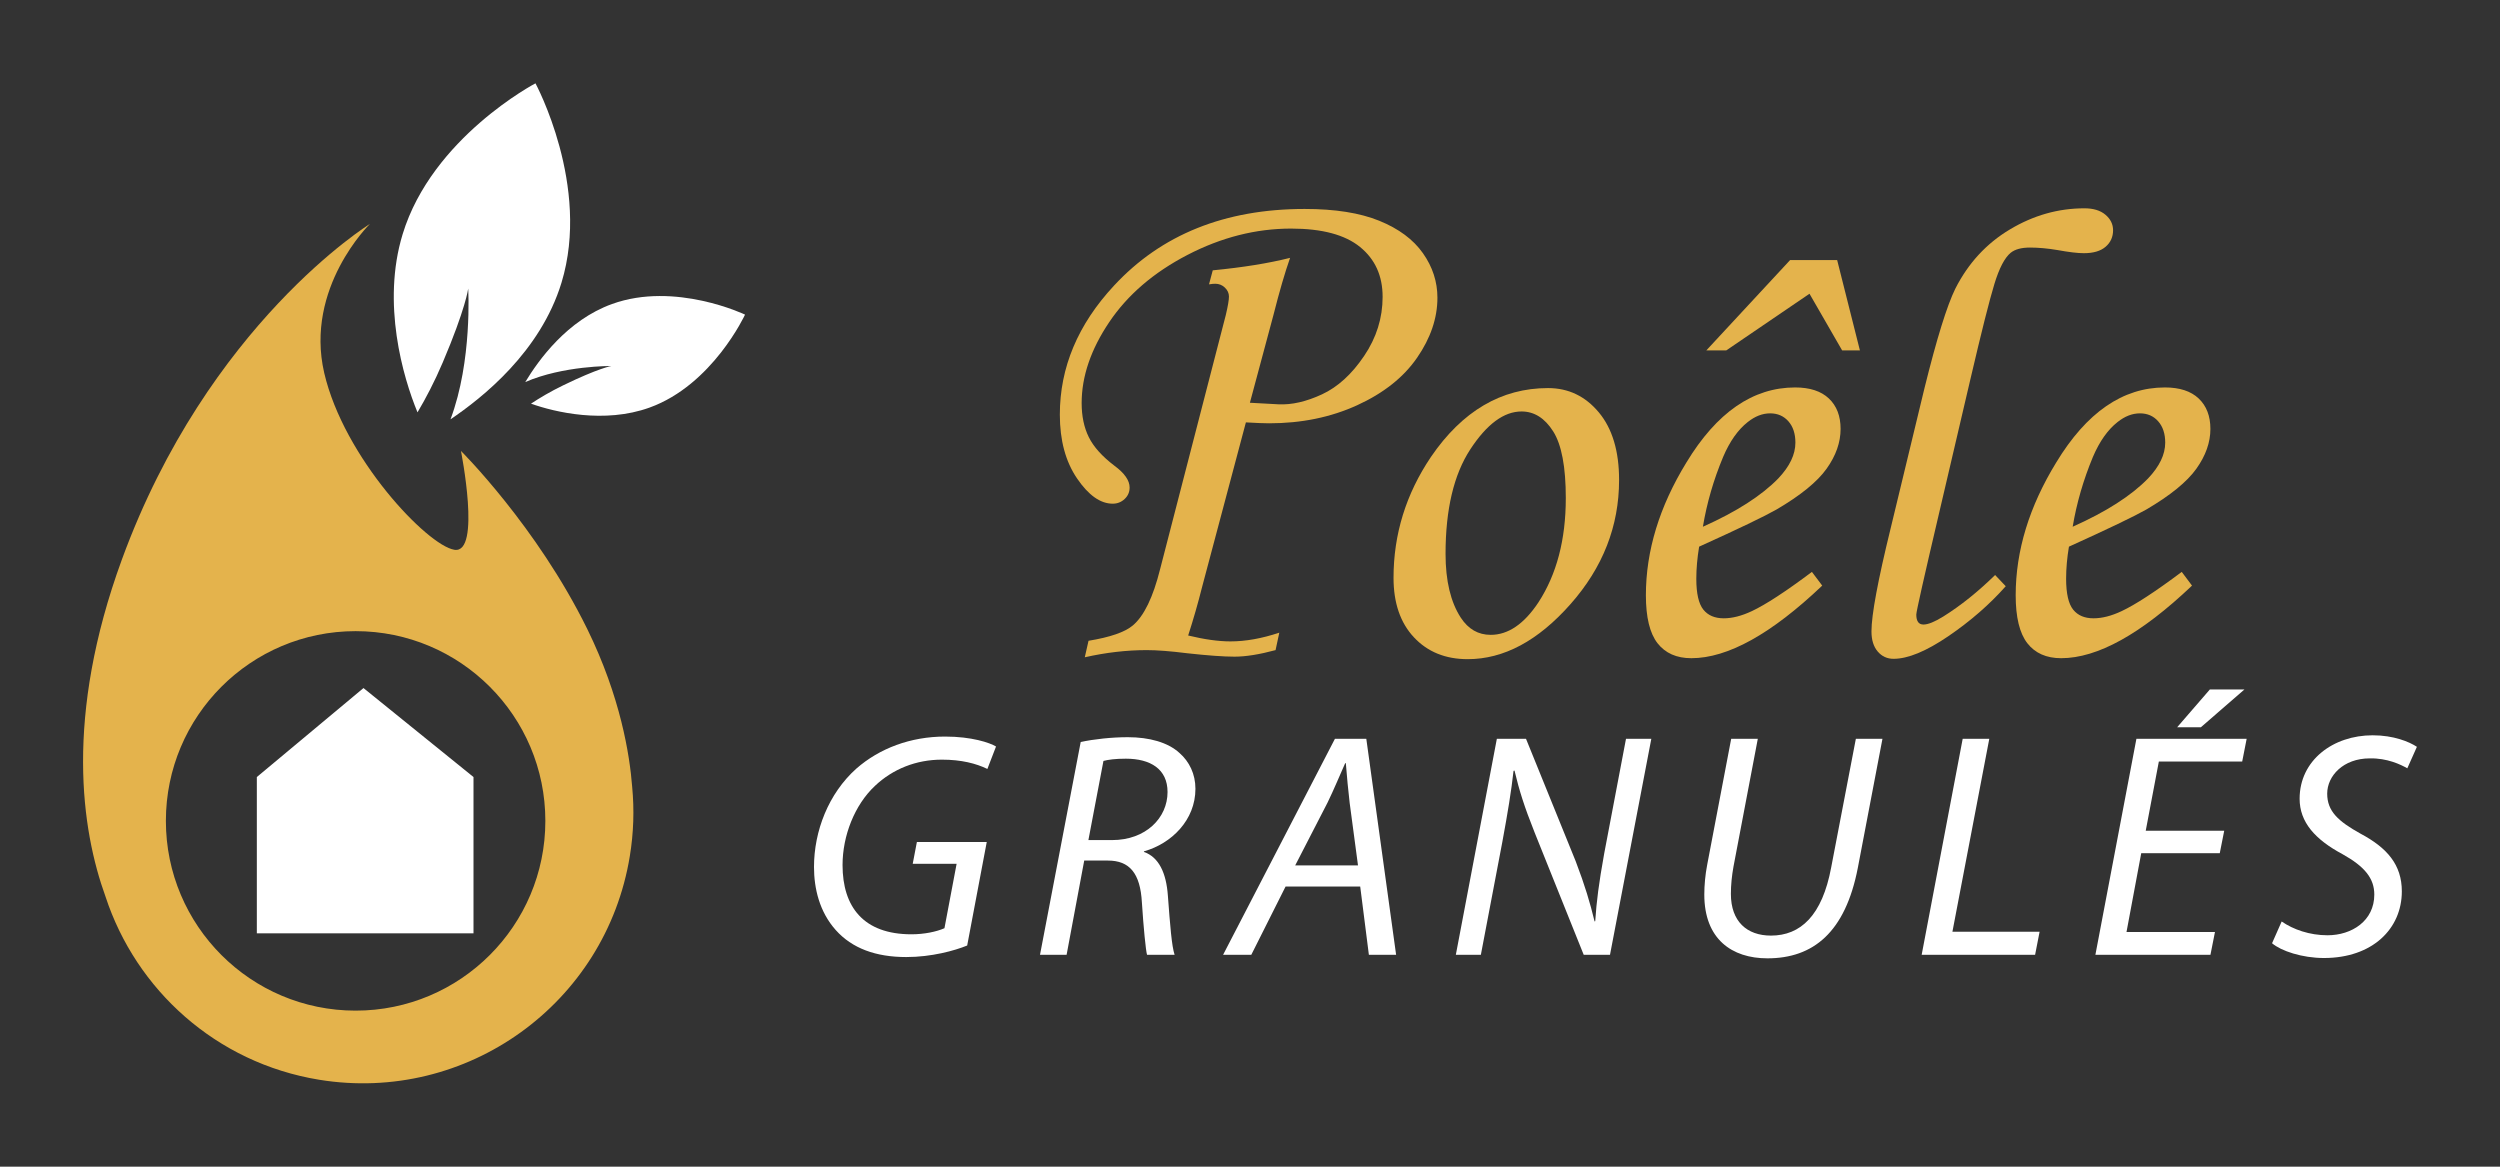
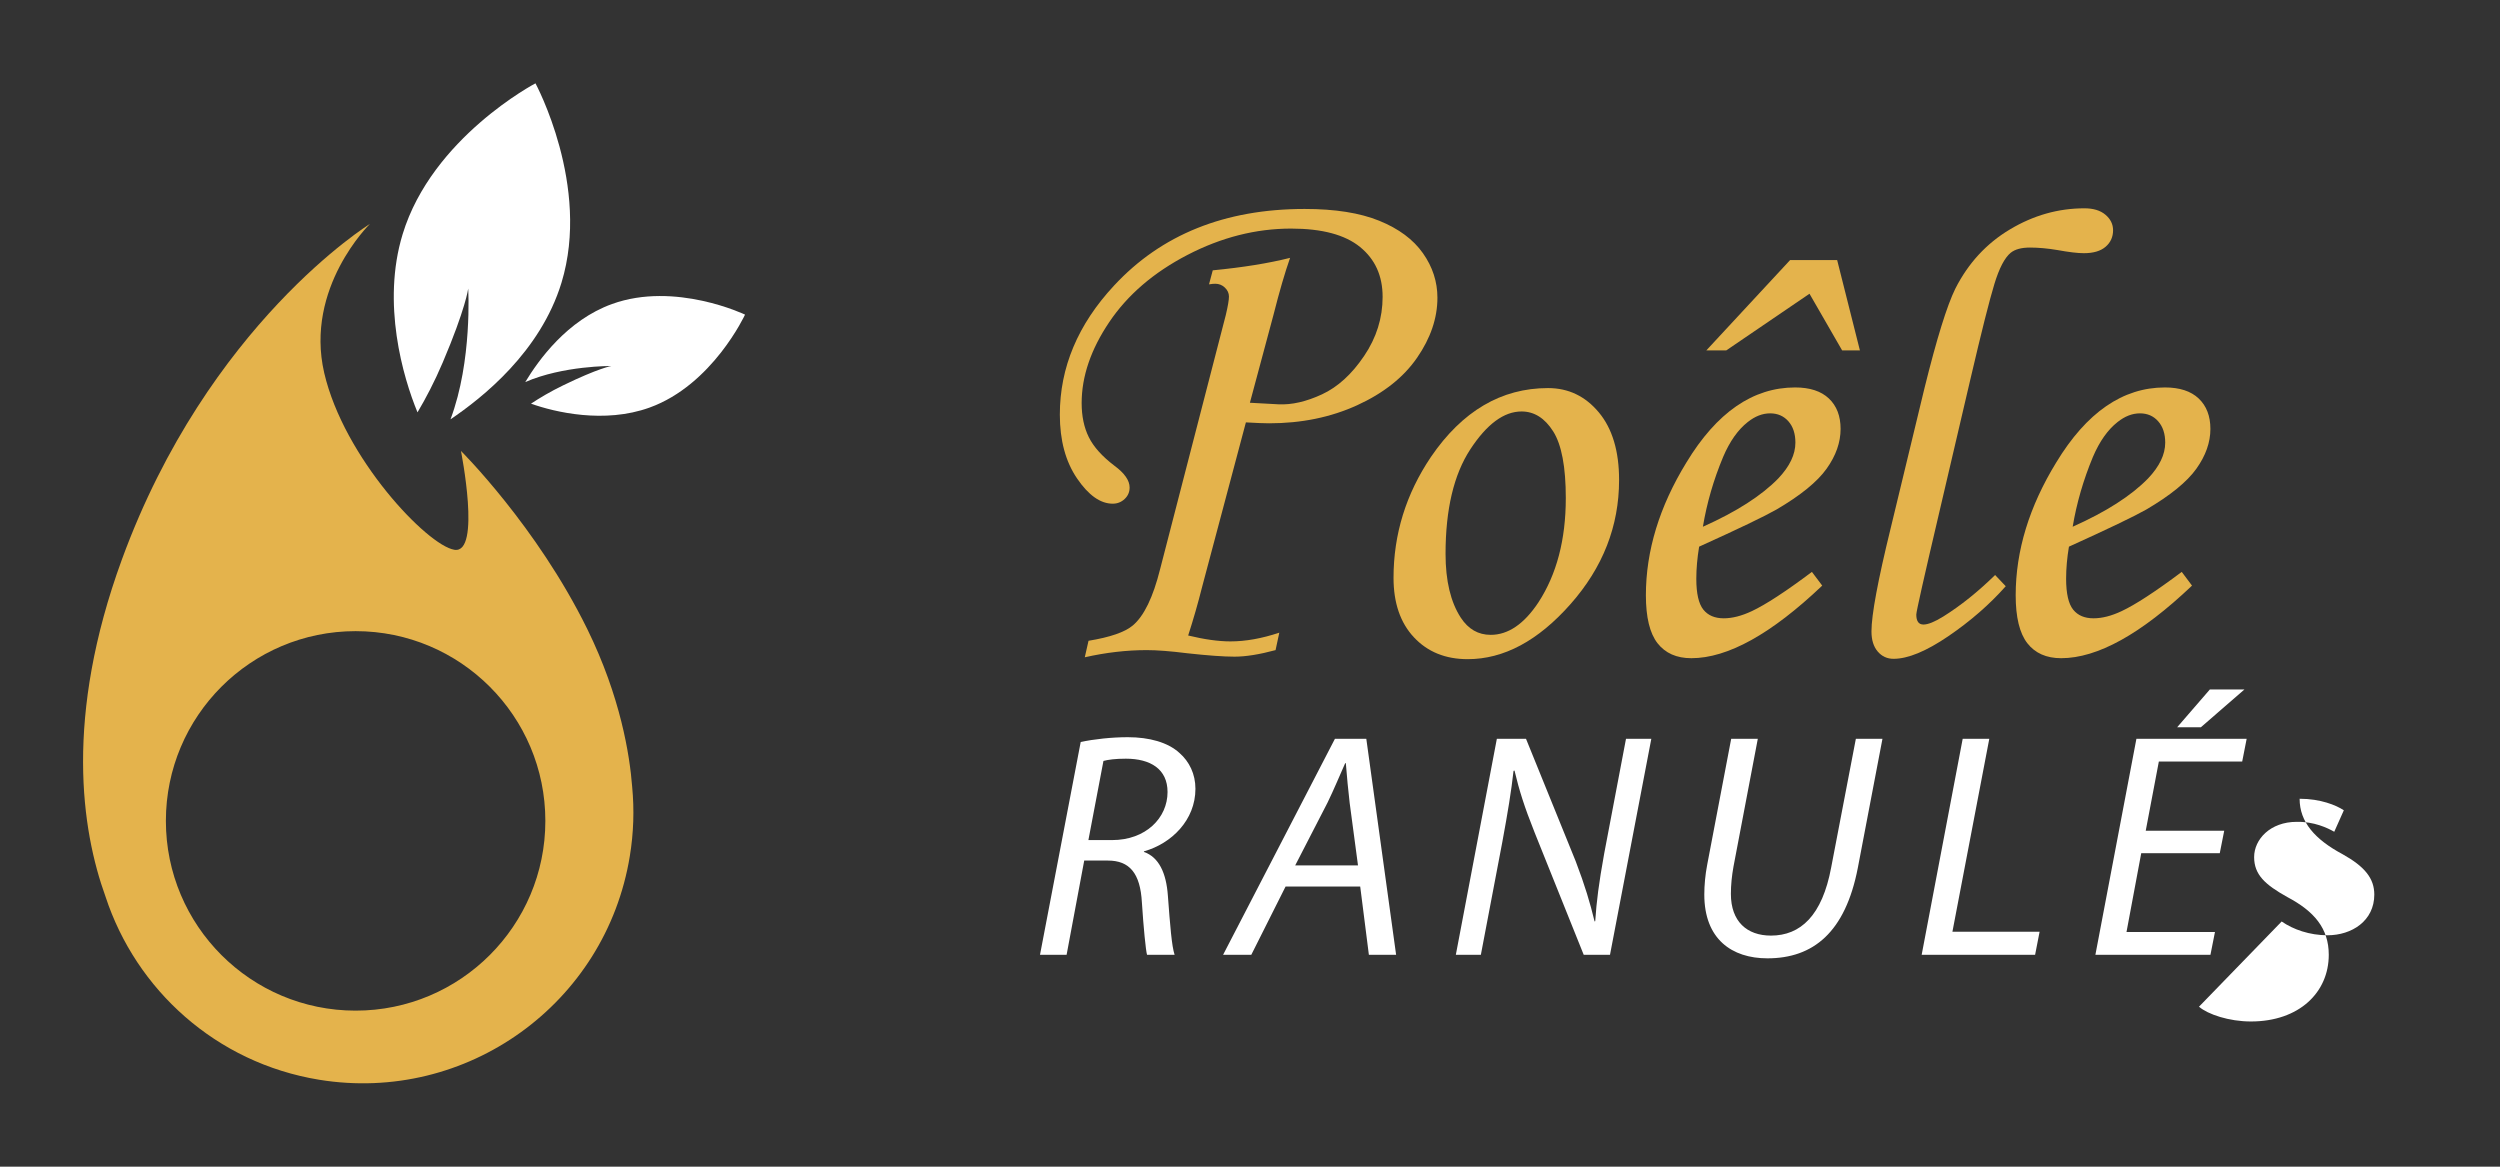
<svg xmlns="http://www.w3.org/2000/svg" version="1.1" id="Calque_1" x="0px" y="0px" width="150px" height="70px" viewBox="0 0 150 70" enable-background="new 0 0 150 70" xml:space="preserve">
  <rect x="0" y="0" width="150" height="70" fill="#333333" stroke="none" />
  <g>
    <g>
      <g>
        <g>
          <path fill="#E4B34C" d="M72.541,17.061l0.224-0.841c1.808-0.175,3.355-0.425,4.64-0.749c-0.308,0.875-0.641,2.018-0.998,3.429      l-1.413,5.265l1.72,0.094c0.797,0.038,1.667-0.162,2.607-0.599c0.941-0.437,1.783-1.201,2.524-2.3      c0.742-1.095,1.112-2.279,1.112-3.551c0-1.259-0.451-2.255-1.354-2.99s-2.281-1.104-4.137-1.104      c-2.116,0-4.188,0.527-6.218,1.58s-3.595,2.398-4.697,4.037c-1.102,1.639-1.652,3.256-1.652,4.852      c0,0.785,0.143,1.467,0.43,2.047c0.286,0.579,0.797,1.149,1.532,1.709c0.611,0.449,0.916,0.886,0.916,1.31      c0,0.274-0.1,0.504-0.3,0.691c-0.201,0.187-0.438,0.28-0.713,0.28c-0.739,0-1.452-0.504-2.141-1.515      c-0.688-1.009-1.033-2.285-1.033-3.831c0-2.829,1.084-5.408,3.252-7.739c2.842-3.065,6.655-4.599,11.44-4.599      c1.819,0,3.312,0.236,4.477,0.71c1.166,0.475,2.038,1.122,2.617,1.945c0.58,0.821,0.869,1.713,0.869,2.672      c0,1.222-0.407,2.421-1.22,3.599c-0.813,1.179-2.012,2.128-3.595,2.851c-1.583,0.723-3.344,1.084-5.281,1.084      c-0.298,0-0.763-0.018-1.396-0.055l-2.627,9.873C71.88,36.199,71.6,37.17,71.29,38.13c0.97,0.235,1.816,0.354,2.538,0.354      c0.908,0,1.884-0.175,2.93-0.524l-0.224,1.047c-0.971,0.262-1.793,0.393-2.465,0.393c-0.647,0-1.594-0.068-2.839-0.205      c-0.996-0.125-1.805-0.188-2.427-0.188c-1.208,0-2.446,0.144-3.716,0.43l0.224-0.99c1.295-0.212,2.179-0.518,2.653-0.916      c0.672-0.561,1.22-1.688,1.643-3.384l3.943-15.254c0.124-0.523,0.187-0.891,0.187-1.104c0-0.198-0.081-0.376-0.243-0.532      c-0.162-0.155-0.354-0.232-0.579-0.232C72.827,17.024,72.702,17.035,72.541,17.061z" />
          <path fill="#E4B34C" d="M92.883,23.285c1.222,0,2.236,0.486,3.047,1.458c0.81,0.974,1.215,2.325,1.215,4.057      c0,2.767-0.972,5.25-2.916,7.449c-1.943,2.2-4,3.301-6.168,3.301c-1.333,0-2.408-0.437-3.224-1.31      c-0.817-0.871-1.225-2.063-1.225-3.57c0-2.617,0.748-5.034,2.244-7.253C87.736,24.662,90.079,23.285,92.883,23.285z       M91.294,24.688c-1.059,0-2.084,0.758-3.075,2.271c-0.991,1.514-1.486,3.604-1.486,6.271c0,1.621,0.306,2.897,0.916,3.832      c0.449,0.687,1.046,1.029,1.794,1.029c1.047,0,2-0.649,2.86-1.945c1.097-1.682,1.645-3.77,1.645-6.262      c0-1.87-0.252-3.203-0.757-4.001C92.687,25.087,92.054,24.688,91.294,24.688z" />
          <path fill="#E4B34C" d="M108.715,34.314l0.618,0.823c-3.054,2.904-5.672,4.355-7.852,4.355c-0.885,0-1.561-0.299-2.029-0.897      c-0.466-0.598-0.699-1.559-0.699-2.879c0-2.667,0.81-5.321,2.429-7.963c1.819-3.004,3.994-4.506,6.524-4.506      c0.885,0,1.561,0.222,2.028,0.664s0.701,1.05,0.701,1.823c0,0.81-0.279,1.606-0.841,2.392c-0.561,0.786-1.565,1.603-3.011,2.449      c-0.723,0.411-2.267,1.152-4.636,2.225c-0.11,0.673-0.169,1.315-0.169,1.926c0,0.884,0.142,1.502,0.422,1.851      s0.689,0.522,1.225,0.522c0.511,0,1.071-0.143,1.682-0.43C105.931,36.283,107.134,35.499,108.715,34.314z M102.174,31.604      c2.006-0.896,3.514-1.861,4.523-2.897c0.685-0.723,1.027-1.438,1.027-2.149c0-0.535-0.14-0.963-0.42-1.28      s-0.646-0.477-1.095-0.477c-0.46,0-0.909,0.175-1.346,0.523c-0.585,0.461-1.078,1.158-1.476,2.094      C102.814,28.788,102.41,30.184,102.174,31.604z M107.407,15.603h2.822l1.365,5.421h-1.066l-1.959-3.4l-4.993,3.4h-1.197      L107.407,15.603z" />
          <path fill="#E4B34C" d="M119.707,34.501l0.637,0.673c-0.973,1.097-2.122,2.098-3.448,3.001      c-1.328,0.903-2.422,1.354-3.281,1.354c-0.387,0-0.704-0.146-0.953-0.438c-0.25-0.293-0.374-0.694-0.374-1.206      c0-0.996,0.386-3.064,1.156-6.206l2.026-8.394c0.734-2.966,1.351-4.953,1.848-5.962c0.772-1.527,1.864-2.713,3.276-3.557      c1.413-0.846,2.902-1.267,4.472-1.267c0.536,0,0.956,0.128,1.261,0.386c0.305,0.257,0.457,0.567,0.457,0.932      c0,0.401-0.149,0.731-0.447,0.988s-0.732,0.387-1.303,0.387c-0.374,0-0.9-0.063-1.583-0.188c-0.598-0.101-1.15-0.15-1.658-0.15      c-0.51,0-0.895,0.105-1.155,0.316c-0.36,0.298-0.688,0.925-0.978,1.88c-0.292,0.954-0.767,2.84-1.425,5.655l-1.875,8.02      c-0.922,3.926-1.383,5.976-1.383,6.15c0,0.399,0.144,0.598,0.43,0.598c0.274,0,0.673-0.161,1.195-0.485      C117.638,36.34,118.673,35.512,119.707,34.501z" />
          <path fill="#E4B34C" d="M130.904,34.314l0.617,0.823c-3.055,2.904-5.671,4.355-7.853,4.355c-0.884,0-1.56-0.299-2.027-0.897      c-0.466-0.598-0.7-1.559-0.7-2.879c0-2.667,0.81-5.321,2.43-7.963c1.819-3.004,3.994-4.506,6.524-4.506      c0.885,0,1.561,0.222,2.027,0.664s0.702,1.05,0.702,1.823c0,0.81-0.282,1.606-0.843,2.392c-0.562,0.786-1.563,1.603-3.009,2.449      c-0.723,0.411-2.27,1.152-4.636,2.225c-0.113,0.673-0.169,1.315-0.169,1.926c0,0.884,0.142,1.502,0.421,1.851      s0.688,0.522,1.224,0.522c0.513,0,1.073-0.143,1.683-0.43C128.118,36.283,129.321,35.499,130.904,34.314z M124.361,31.604      c2.007-0.896,3.515-1.861,4.523-2.897c0.686-0.723,1.029-1.438,1.029-2.149c0-0.535-0.141-0.963-0.422-1.28      c-0.279-0.317-0.645-0.477-1.093-0.477c-0.462,0-0.909,0.175-1.346,0.523c-0.586,0.461-1.078,1.158-1.478,2.094      C125.004,28.788,124.598,30.184,124.361,31.604z" />
        </g>
      </g>
      <g>
-         <path fill="#FFFFFF" d="M58.031,56.731c-0.75,0.307-2.135,0.692-3.654,0.692c-1.826,0-3.25-0.52-4.229-1.616     c-0.981-1.096-1.308-2.499-1.308-3.787c0-2.153,0.865-4.403,2.539-5.902c1.384-1.213,3.249-1.924,5.326-1.924     c1.596,0,2.673,0.366,3.057,0.596l-0.519,1.347c-0.673-0.327-1.558-0.558-2.73-0.558c-1.538,0-2.942,0.558-4.018,1.576     c-1.212,1.135-1.942,2.98-1.942,4.749c0,2.501,1.25,4.154,4.134,4.154c0.77,0,1.5-0.154,1.98-0.365l0.73-3.865h-2.634l0.25-1.308     h4.192L58.031,56.731z" />
        <path fill="#FFFFFF" d="M64.842,44.521c0.789-0.173,1.866-0.289,2.827-0.289c1.289,0,2.403,0.309,3.096,0.943     c0.596,0.519,0.961,1.269,0.961,2.153c0,1.884-1.442,3.287-3.077,3.749l-0.019,0.038c0.904,0.309,1.346,1.27,1.442,2.616     c0.135,1.807,0.231,3.037,0.404,3.557h-1.654c-0.077-0.27-0.211-1.635-0.308-3.135c-0.096-1.769-0.75-2.519-2.038-2.519h-1.423     l-1.057,5.653h-1.596L64.842,44.521z M65.304,50.405h1.423c2.019,0,3.326-1.326,3.326-2.884c0-1.385-1.038-2-2.5-2     c-0.634,0-1.058,0.058-1.346,0.135L65.304,50.405z" />
        <path fill="#FFFFFF" d="M77.134,53.193l-2.057,4.096h-1.692l6.71-12.959h1.884l1.788,12.959h-1.634l-0.52-4.096H77.134z      M81.48,51.925l-0.5-3.75c-0.077-0.673-0.173-1.615-0.23-2.384h-0.039c-0.346,0.769-0.673,1.576-1.058,2.364l-1.942,3.77H81.48z" />
        <path fill="#FFFFFF" d="M87.35,57.289l2.461-12.959h1.75l2.98,7.344c0.558,1.462,0.865,2.5,1.135,3.615l0.038-0.02     c0.077-1.173,0.212-2.25,0.538-4.057l1.308-6.883h1.519l-2.479,12.959h-1.577l-2.941-7.326c-0.635-1.595-0.923-2.519-1.212-3.729     l-0.058,0.019c-0.134,1.212-0.346,2.5-0.673,4.269l-1.288,6.769H87.35z" />
        <path fill="#FFFFFF" d="M105.468,44.33l-1.46,7.672c-0.097,0.538-0.155,1.096-0.155,1.633c0,1.654,0.962,2.501,2.404,2.501     c1.769,0,3.076-1.192,3.615-4.096l1.479-7.71h1.596l-1.479,7.748c-0.751,3.864-2.674,5.422-5.423,5.422     c-2.134,0-3.787-1.153-3.787-3.825c0-0.558,0.058-1.193,0.173-1.788l1.44-7.557H105.468z" />
        <path fill="#FFFFFF" d="M117.761,44.33h1.596l-2.212,11.574h5.231l-0.27,1.385H115.3L117.761,44.33z" />
        <path fill="#FFFFFF" d="M133.186,51.193h-4.712l-0.884,4.729h5.308l-0.271,1.366h-6.903l2.461-12.959h6.615l-0.268,1.364h-5.001     l-0.787,4.153h4.709L133.186,51.193z M134.666,41.369l-2.616,2.268h-1.422l1.962-2.268H134.666z" />
-         <path fill="#FFFFFF" d="M136.9,55.289c0.692,0.48,1.674,0.827,2.75,0.827c1.461,0,2.808-0.866,2.808-2.441     c0-0.962-0.559-1.673-1.905-2.424c-1.652-0.884-2.576-1.923-2.576-3.326c0-2.307,2.002-3.808,4.384-3.808     c1.252,0,2.193,0.386,2.653,0.692l-0.575,1.289c-0.404-0.231-1.212-0.616-2.251-0.596c-1.596,0-2.556,1.057-2.556,2.114     s0.653,1.653,1.999,2.403c1.596,0.847,2.479,1.866,2.479,3.461c0,2.25-1.768,4-4.673,4c-1.307,0-2.576-0.424-3.114-0.886     L136.9,55.289z" />
+         <path fill="#FFFFFF" d="M136.9,55.289c0.692,0.48,1.674,0.827,2.75,0.827c1.461,0,2.808-0.866,2.808-2.441     c0-0.962-0.559-1.673-1.905-2.424c-1.652-0.884-2.576-1.923-2.576-3.326c1.252,0,2.193,0.386,2.653,0.692l-0.575,1.289c-0.404-0.231-1.212-0.616-2.251-0.596c-1.596,0-2.556,1.057-2.556,2.114     s0.653,1.653,1.999,2.403c1.596,0.847,2.479,1.866,2.479,3.461c0,2.25-1.768,4-4.673,4c-1.307,0-2.576-0.424-3.114-0.886     L136.9,55.289z" />
      </g>
    </g>
    <g>
      <g>
        <g>
          <path fill="#E4B34C" d="M37.931,47.217c-0.146-1.913-0.699-5.41-2.695-9.475c-3.025-6.164-7.579-10.686-7.579-10.686      s1.234,6.198-0.395,5.931c-1.63-0.265-6.626-5.513-7.81-10.617c-1.181-5.108,2.741-8.932,2.741-8.932      s-9.705,5.987-14.877,20.126c-3.458,9.454-2.432,16.236-0.983,20.24c1.83,5.578,6.624,9.969,12.816,10.981      c8.851,1.443,17.195-4.561,18.639-13.409C38.02,49.969,38.06,48.574,37.931,47.217z M21.337,60.638      c-6.288,0-11.384-5.098-11.384-11.384c0-6.288,5.097-11.385,11.384-11.385c6.288,0,11.384,5.097,11.384,11.385      C32.721,55.54,27.625,60.638,21.337,60.638z" />
        </g>
      </g>
      <g>
-         <polygon fill="#FFFFFF" points="21.809,41.283 28.41,46.622 28.41,56 15.41,56 15.41,46.622    " />
        <g>
          <path fill="#FFFFFF" d="M32.128,5c0,0-6.201,3.251-7.97,9.052c-1.266,4.149,0.017,8.572,0.892,10.689      c0.481-0.81,1.016-1.818,1.516-2.996c1.38-3.242,1.526-4.429,1.526-4.429s0.259,4.331-1.062,7.844      c1.917-1.296,5.394-4.048,6.66-8.2C35.46,11.158,32.128,5,32.128,5z" />
          <path fill="#FFFFFF" d="M44.702,18.877c0,0-1.946,4.214-5.732,5.579c-2.706,0.977-5.679,0.275-7.11-0.236      c0.521-0.345,1.171-0.732,1.935-1.102c2.103-1.024,2.883-1.158,2.883-1.158s-2.877-0.028-5.162,0.963      c0.795-1.313,2.504-3.709,5.212-4.685C40.512,16.873,44.702,18.877,44.702,18.877z" />
        </g>
      </g>
    </g>
  </g>
</svg>